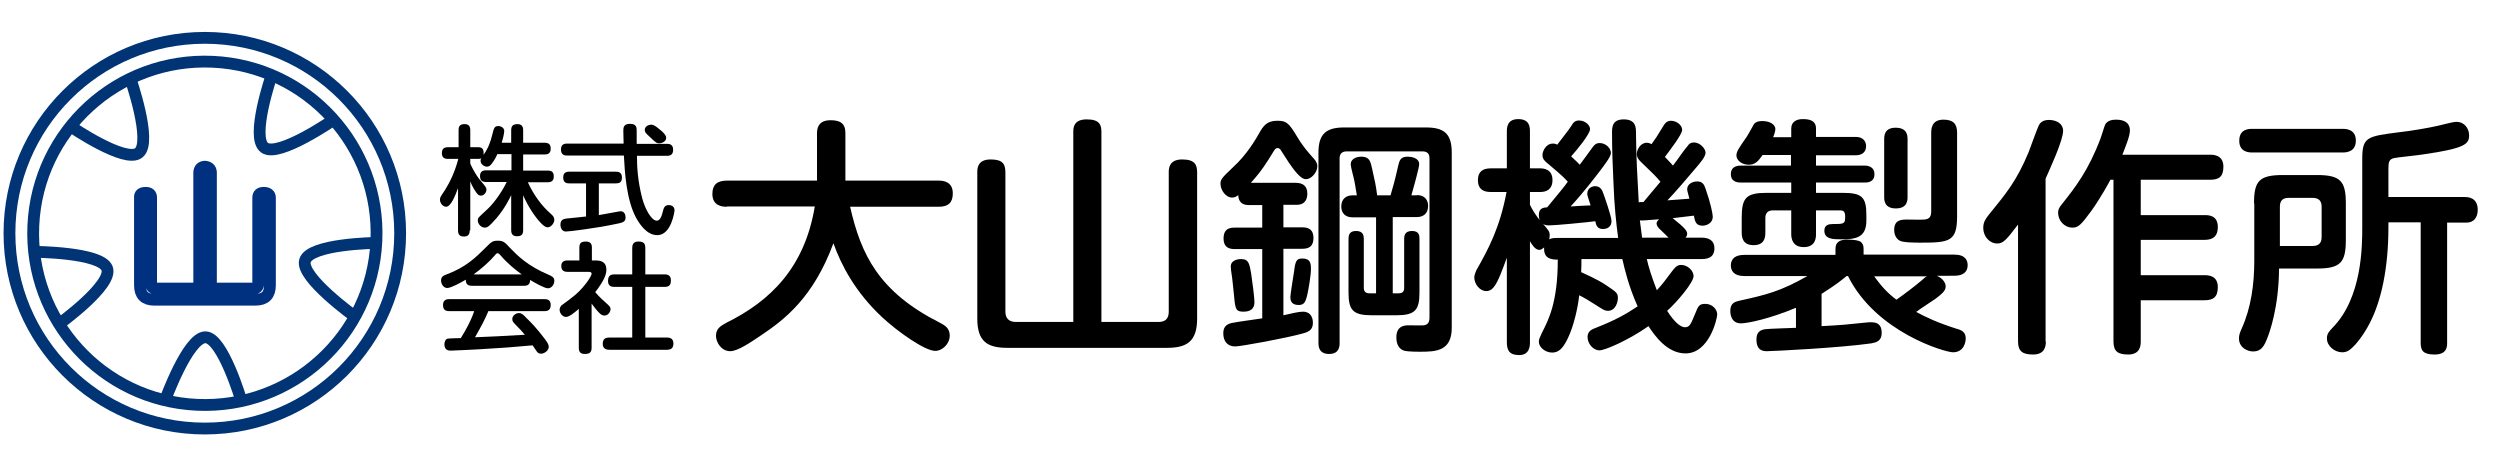
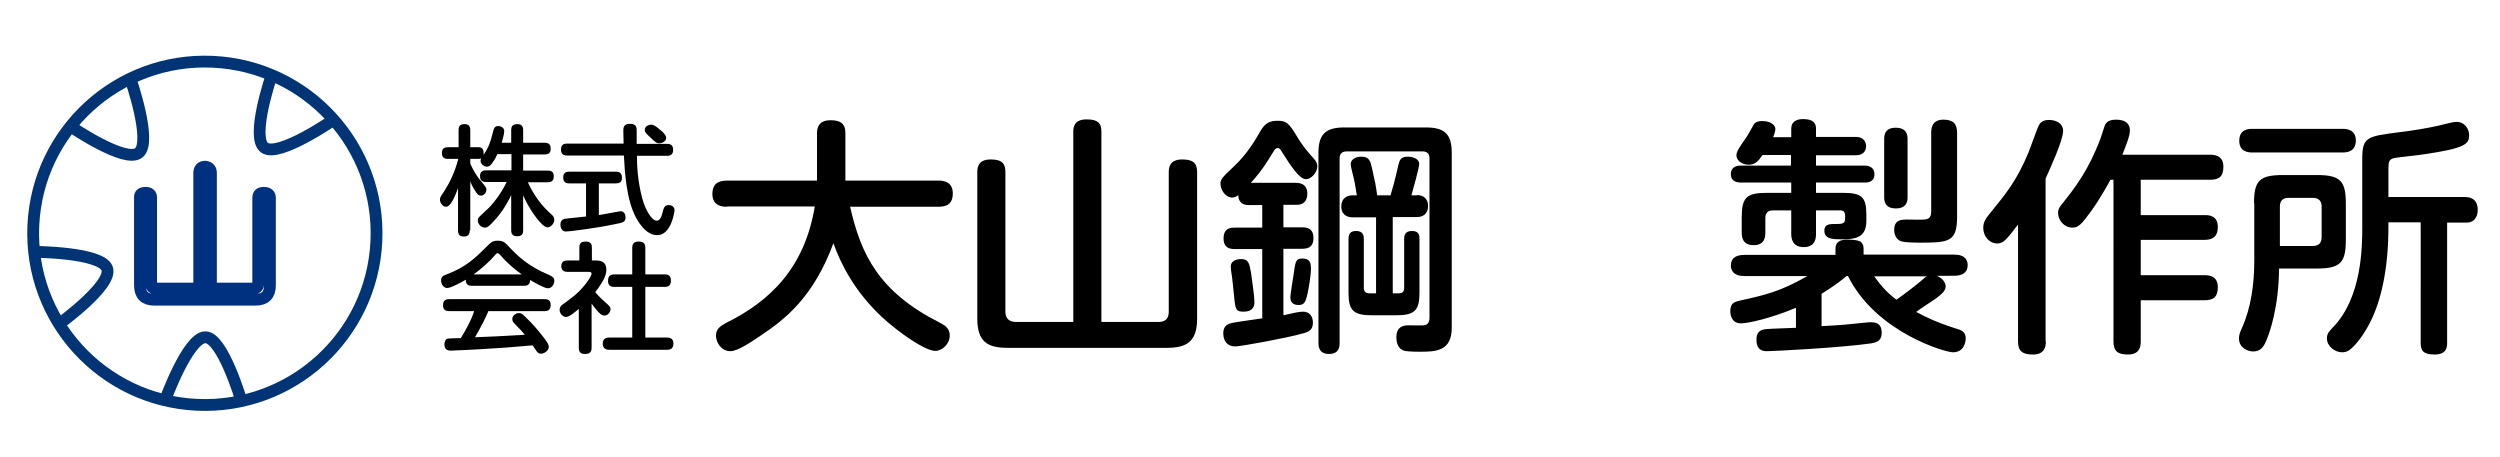
<svg xmlns="http://www.w3.org/2000/svg" version="1.1" id="レイヤー_1" x="0px" y="0px" viewBox="0 0 898.4 164.4" style="enable-background:new 0 0 898.4 164.4;" xml:space="preserve">
  <style type="text/css">
	.st0{fill:#3F200F;}
	.st1{fill:none;stroke:#003475;stroke-width:4.245;}
	.st2{fill:none;stroke:#003181;stroke-width:4.245;}
</style>
  <g>
    <path class="st0" d="M702.7-309.8v-7h8.1v7h11.5v7.9h-11.5v5.3h12.4v8h-10.1c4.2,7.2,8.7,10.4,11.1,11.9l-3.4,9.4   c-4.4-3.4-7.7-8-10.1-12.9v16.1h-8.1v-17.4c-2.6,5.4-6.3,10.3-10.8,14.3l-5-7.9c6.6-4.1,10-8.8,12.8-13.6h-10   c1.3,1.6,1.8,2.1,2.6,2.8l-4.9,6.4c-2.4-4.4-2.7-5.5-3.2-7.8v23.2h-7.9v-21.1c-1.9,6.4-4,9.6-5.4,11.5l-2.7-11   c3.4-4.1,4.9-7.4,7.4-15.3h-6.3v-7.7h7v-9.2h7.9v9.2h5.4v3.4c2.7-5.2,3.4-9.9,3.6-11.6l7.6,0.7c-0.2,1.4-0.5,2.8-1.1,5.3H702.7z    M693.7-296.6l-4.7-3.3h-5v2.5c1.1,2.6,3.1,5.6,5.4,8.6v-7.8H693.7z M702.7-296.6v-5.3h-5.4c-1.1,2.7-2.3,4.6-2.8,5.3H702.7z" />
    <path class="st0" d="M736.2-274c0.3-0.1,9.6-0.7,10.6-0.8v-13.4h-9.1v-8.1h26.7v8.1h-8.9v12.7c6.4-0.7,8.9-1.1,10.9-1.5l0.1,7.9   c-6.4,1.3-9.2,1.6-29.4,3.7L736.2-274z M785.1-309.2h5.4v8.1h-15.9c0.3,5.4,1,15.3,4.2,22.7c0.3,0.8,1.6,3.7,3,3.7   c1.5,0,4.6-3.9,6-7.6l3.6,8.9c-0.9,2.5-3.8,9.5-9.4,9.5c-2.6,0-5.4-1.5-6.9-3.1c-8.3-8.8-8.9-24.9-9.2-34h-29.2v-8.1h28.9   c-0.1-0.9-0.3-7.4-0.3-7.8h9.1v7.8h5.6c-1.5-2.1-2.6-3.8-4.2-5.2l7.3-2.9c0.9,0.6,1.6,1.1,5.5,6.5L785.1-309.2z" />
-     <path class="st0" d="M681.2-232.3c-4.5,2.7-6.6,3.5-8.7,4.3l-4.3-8.5c13.9-5.4,19.8-10,23.2-14.7h10.1c2.5,2.8,8.3,9.2,22.9,14.6   l-4.4,8.4c-1.7-0.7-4.4-1.9-8.5-4.3v3.4h-30.3V-232.3z M714-197.4c-0.6-1.1-1.2-2.2-2.3-3.9c-9.7,1.3-29.1,2.1-39.3,2.4l-1.4-8.6   c0.3,0.1,7.5,0.1,8.3,0.1c0.5-0.9,2.3-4.6,4-9.7h-12.7v-8H722v8h-11.8c2.6,2.7,6.4,6.8,12,15.6L714-197.4z M705.3-236.6   c-5-3.6-7.4-6.3-8.9-7.9c-1.4,1.7-3.6,4.1-8.8,7.9H705.3z M708.8-217.1h-16c-2.1,4.7-2.7,6.1-4.5,9.7c6.7-0.1,12.9-0.1,18.6-0.6   c-2.4-3.1-3.6-4.6-4.8-5.9L708.8-217.1z" />
    <path class="st0" d="M752.5-197.9h-8.7v-18.6c-2.3,2-4.4,3.3-6,4.5l-2.2-9.9c6.4-3.7,11.6-9.8,13.5-13.4h-12.5v-7.8h7.2v-7.6h8.7   v7.6h5.8v7.8c-0.9,2.1-1.8,4.1-4.6,8.1c3.1,3.3,5.8,4.9,7.8,6l-4.3,8c-1.2-1.1-2.7-2.5-4.8-5.4V-197.9z M769.4-250.7h8.9v13.8h11.1   v8.6h-11.1v20.4h12v8.5h-33.9v-8.5h13v-20.4h-10.3v-8.6h10.3V-250.7z" />
  </g>
  <g>
    <path d="M261.2,74.3c-1.3,0-5.2-0.1-5.2-4.6c0-3.2,1.6-4.8,5.2-4.8h32.4V47.8c0-2.7,1.3-4.6,4.8-4.6s5.4,1.1,5.4,4.6v17.1h33.5   c1.6,0,5.1,0.3,5.1,4.6c0,3.3-1.6,4.8-5.1,4.8h-31.8c3.9,17.2,10.3,30.6,32.3,41.7c1.7,0.9,3.5,1.9,3.5,4.6c0,3-2.7,5.5-5.2,5.5   c-3.7,0-13.4-6.8-19.2-12.2c-9.6-9-14.7-18.8-17.4-26.5c-7.2,19.5-17.5,27.4-26,33.1c-3.6,2.4-8.3,5.7-11.1,5.7   c-3.2,0-5.1-3.2-5.1-5.5c0-2.4,1.3-3.4,3.7-4.7c16-7.9,28.2-20,31.8-41.8H261.2z" />
    <path d="M385.7,47.4c0-1.3,0-4.5,4.8-4.5c4.6,0,5.3,1.9,5.3,4.5v68.3h20.5c2.6,0,3.7-1.3,3.7-3.7V62c0-1.3,0-4.7,4.8-4.7   c4.6,0,5.4,1.9,5.4,4.7v52.5c0,8.2-3.7,10.5-10.8,10.5H362c-7.1,0-10.8-2.2-10.8-10.5V62c0-1.4,0-4.7,4.8-4.7   c4.4,0,5.3,1.7,5.3,4.7v50c0,2.1,1,3.7,3.8,3.7h20.6V47.4z" />
    <path d="M465.6,65.7c2.8,0,4.2,1.3,4.2,3.9c0,1.5-0.5,4-3.8,4h-4.8v8.1h6.6c1.5,0,4.2,0.1,4.2,3.8c0,3.6-2.3,3.9-4.2,3.9h-6.6v23.9   c3.1-0.7,5.5-1.3,7.1-1.3c2.2,0,3.5,1.6,3.5,3.9c0,2.1-0.8,3.2-3.5,3.9c-6,1.7-22.5,4.7-24.4,4.7c-2.9,0-4.3-2-4.3-4.7   c0-2.1,0.9-3.2,2.9-3.7c1.7-0.4,9.3-1.4,11.1-1.7V89.5h-9.8c-1.2,0-4.1,0-4.1-3.8c0-3.8,2.6-3.9,4.1-3.9h9.8v-8.1h-4.8   c-3.7,0-3.8-2.8-3.8-3.6c-0.5,0.4-1.2,0.9-2.2,0.9c-2.4,0-4.2-2.8-4.2-4.9c0-1.4,0.1-1.9,4.6-6.1c4.8-4.4,7.9-9.6,9.8-13   c1.6-2.7,3.2-3.6,6.1-3.6c3.1,0,4,0.7,6.9,5.5c2.3,3.9,4.1,5.8,6.3,8.3c0.7,0.8,1.1,1.7,1.1,2.5c0,2.3-2.2,4.7-4.1,4.7   c-2,0-4.5-3.6-6.1-5.9c-0.5-0.8-2.3-3.6-3.1-4.8c-0.2-0.2-0.5-0.5-1-0.5c-0.6,0-1,0.5-1.3,1c-2.7,4.4-4.4,7.2-8.3,11.5H465.6z    M446,93.1c2.8,0,3,1.8,3.6,5.1c0.4,2.7,1.2,8.7,1.2,10.4c0,2.4-1.5,3.4-3.9,3.4c-2.6,0-3-0.6-3.4-5.4c-0.1-1.3-0.5-4.6-0.7-6.6   c-0.4-2.6-0.5-3.5-0.5-4C442.1,94,444,93.1,446,93.1z M471.1,96.6c0,2.4-0.9,7.5-1.2,8.8c-0.7,3.3-1.3,4.2-3.2,4.2   c-2.1,0-3-1-3-2.8c0-1,1.1-7.7,1.3-9c0.5-4.1,0.9-4.9,3-4.9C470.8,92.9,471.1,94.5,471.1,96.6z M484,54.4c-1.6,0-2.6,0.7-2.6,2.5   v66.3c0,1.1,0,4-3.8,4c-3.8,0-3.8-3-3.8-4V54.8c0-6.9,3-9,9.3-9h29.3c6.5,0,9.3,2.2,9.3,9v63c0,8.4-5.7,8.6-11.4,8.6   c-3.6,0-5.2-0.2-5.8-0.4c-1.7-0.6-2.7-2.2-2.7-4.7c0-1.3,0.1-4.4,4.3-4.4c0.9,0,4.8,0.1,5.6,0c1.4-0.2,2-1.1,2-2.8V56.9   c0-1.8-0.9-2.5-2.6-2.5H484z M509.2,70.1c2.6,0,4,1.6,4,3.9c0,2.9-1.9,4-4,4h-8.7v27.4h2.1c1.6,0,2-0.8,2-2V85.9   c0-1,0.1-2.9,2.8-2.9c2.7,0,2.7,1.8,2.7,2.9v19.2c0,6.4-1.6,8.2-8.4,8.2h-8.6c-6.8,0-8.5-1.7-8.5-8.2V85.9c0-1.2,0.2-2.9,2.7-2.9   c2.6,0,2.8,1.7,2.8,2.9v17.5c0,1.2,0.5,2,2,2h2.4V78.1H486c-2.4,0-4-1.4-4-3.9c0-2.9,2-4,4-4h1.6c-0.5-3-0.8-5-1.2-6.5   c-0.1-0.5-1-3.8-1-4.6c0-2.3,2.5-2.8,3.8-2.8c2.9,0,3.3,1.6,3.9,4.4c1,4.4,1.3,5.7,1.8,9.5h4.8c0.9-3,1.6-5.5,2.7-10.4   c0.5-2.1,0.8-3.5,3.5-3.5c1.2,0,4.1,0.4,4.1,2.7c0,1.3-2.2,9.1-2.8,11.2H509.2z" />
-     <path d="M611.5,85.4c2.8,0,4.6,1.2,4.6,3.8c0,2.6-1.4,3.9-4.6,3.9h-19.7c0.6,2.7,1.6,6,3.6,11.2c1.8-1.9,3.3-3.9,5.3-6.6   c1-1.3,1.8-2.5,3.4-2.5c2.4,0,4.5,2.1,4.5,4c0,2.3-5.9,9.3-9.5,12.5c2.8,4.4,5,5.9,6.4,5.9c1.7,0,2.1-1.1,3.6-4.7   c1.2-3,1.5-3.7,3.7-3.7c2.7,0,4.3,2.1,4.3,3.8c0,1.4-2.8,14-11.4,14c-6.6,0-11.1-6.4-13.3-9.8c-7.1,5-15.6,8.7-17.6,8.7   c-2.3,0-4.3-2.4-4.3-4.8c0-2.1,1.6-2.8,3-3.3c6.6-2.6,10.5-4.7,15-7.7c-3.2-7.2-4.5-12.7-5.5-17h-14.7c0,1.7,0,2.8-0.1,4.7   c0.6,0.3,5.8,2.5,9,4.7c3.7,2.5,4.2,2.8,4.2,4.6c0,1.4-0.8,4.6-3.6,4.6c-1.1,0-1.5-0.3-4.8-2.4c-1.4-0.9-4-2.5-5.5-3.2   c-0.4,4.1-1.9,11-4.1,15.5c-1.7,3.6-3.3,5.1-5.6,5.1c-2.5,0-4.8-1.9-4.8-3.9c0-0.8,0.3-1.5,1.1-3.2c2.4-4.7,5.7-11,5.7-26.3   c-2.1,0-5.2-0.2-4.9-4.4c-0.5,0.4-1,0.9-1.7,0.9c-1.6,0-2.7-2-3.4-3.1v36.2c0,1.2,0,4.7-3.9,4.7c-3.6,0-4.4-1.8-4.4-4.7V92.6   c-1.3,3.5-3.1,8.8-4.8,10.7c-0.8,1-1.7,1.3-2.6,1.3c-2.4,0-4.3-2.6-4.3-4.9c0-0.8,0.4-1.8,0.7-2.5c4.4-7.8,8.4-15.1,10.9-28.2h-5.7   c-2.7,0-4.6-1.1-4.6-4.2c0-3,1.6-4.3,4.6-4.3h5.8V47.4c0-1.4,0-4.6,4.1-4.6c4.2,0,4.2,3,4.2,4.6v13.1h3.7c0.9,0,4.4,0.1,4.4,4.2   c0,3.4-2.2,4.3-4.4,4.3h-3.7v4.6c0.7,1.4,1.9,3.7,4.2,6.3c2.7,3,2.9,3.4,2.9,4.7c0,0.6-0.1,1.1-0.2,1.4c0.9-0.5,2.3-0.5,2.8-0.5h22   c-0.7-5.2-1.4-11.5-1.7-20.2c-0.3-5.6-0.5-12.1-0.5-17.6c0-1.9,0-4.8,4.2-4.8c4.4,0,4.4,3,4.4,4.7c0.1,9.8,0.5,15.6,1,25.1   c0.5-0.1,0.6-0.1,1.7-0.1c1.8-2.1,3.7-4.5,6.1-7.3c-1.8-2.1-2.3-2.6-6.9-7c-1.5-1.4-1.6-2.3-1.6-3c0-1.5,1.3-4,3.6-4   c0.9,0,1.4,0.4,1.7,0.5c1.5-2.1,1.8-2.5,4.1-6.3c0.7-1.2,1.4-2.1,2.9-2.1c1.9,0,4,1.5,4,3.3c0,1.6-4.5,7.4-6.2,9.7   c1.8,1.9,2.3,2.4,2.9,3.1c1.6-2,3.7-5.3,5.4-7.2c0.2-0.4,0.8-1.1,2.2-1.1c2,0,4.1,2.1,4.1,3.7c0,1.3-1.6,3.3-3.6,5.6   c-3.2,3.8-7.4,8.7-10.1,11.5c2.4-0.2,5.8-0.4,7.9-0.6c-0.7-2.6-0.8-3-0.8-3.4c0-1.9,2-2.8,3.6-2.8c1.9,0,2.5,1.1,3,2.6   c1.9,5.4,2.6,9.2,2.6,10.1c0,2.2-2.1,3.2-3.7,3.2c-2.4,0-2.7-1.6-3.1-3.6c-2.3,0.3-4.9,0.6-7.6,0.9c4.8,3.8,5.2,4.7,5.2,5.7   c0,0.6-0.4,1.1-0.6,1.3H611.5z M563.4,65.3c-1.5-1.6-1.6-1.8-6.8-6.2c-1.5-1.2-2.3-1.9-2.3-3.4c0-1.3,1.2-4.1,3.7-4.1   c0.7,0,1.1,0.1,1.6,0.4c2.8-3.7,3.7-4.7,5.1-6.8c0.6-1.1,1.3-1.9,2.7-1.9c2.3,0,4,1.7,4,3.1c0,1.8-4.9,7.7-6.8,9.8   c2,1.9,2.6,2.4,3.1,3c1.3-1.7,3.4-4.6,4.7-6.4c0.7-0.9,1.3-1.4,2.4-1.4c2.3,0,4.1,1.9,4.1,3.6c0,1.3-2.5,4.5-3.7,6.1   c-1.6,2.1-5.9,7.8-10.8,13.1c1-0.1,4.8-0.3,7.2-0.4c-1.1-3.3-1.2-3.7-1.2-4.2c0-2.1,1.9-2.7,2.8-2.7c1.8,0,2.4,1.3,2.7,1.9   c0.7,1.8,3.2,9,3.2,10.6c0,2.9-2.7,2.9-3.1,2.9c-2.1,0-2.5-1.6-2.7-2.8c-3,0.4-14.4,1.5-16.7,1.5c-2.7,0-3.6-1.7-3.6-3.7   c0-2.6,1.7-2.7,3-2.8C561,68.4,561.6,67.8,563.4,65.3z M599.6,85.4c-1-1-1.8-1.8-3.3-3.2c-0.8-0.8-1-1.5-1-1.9   c0-0.6,0.5-1.1,0.9-1.5c-5.3,0.4-5.9,0.5-6.9,0.4c0.4,3,0.5,4,0.8,6.2H599.6z" />
    <path d="M645.4,110.6c-9.3,3.9-17.3,5.6-19.8,5.6c-3.8,0-3.8-4-3.8-4.4c0-2.9,1.6-3.3,3.1-3.7c9.6-2.1,15-3.4,24.6-8.9h-22.7   c-3.9,0-4.8-2.1-4.8-3.8c0-2.8,2.1-3.8,4.8-3.8h32.8v-2.1c0-2.4,1.3-3.4,4.4-3.4c1,0,4.1,0.1,4.9,1c0.5,0.6,0.8,1.1,0.8,2.3v2.1   h32.6c4,0,4.8,2.1,4.8,3.8c0,2.4-1.6,3.8-4.8,3.8H696c2.4,1,3.2,2.8,3.2,3.8c0,1.7-1.5,2.8-3.7,4.5c-2.2,1.5-5.8,3.8-6.9,4.7   c3.7,2,7.8,3.9,14.4,6c1.9,0.5,3.4,1.2,3.4,3.5c0,1.3-0.6,5-4.6,5c-2.8,0-27.7-7.2-37.7-27.4h-0.5c-1.6,1.3-3.6,3-9,6.4v11.6   c7.5-0.4,8.4-0.5,17.1-1.4h0.8c3.3,0,3.7,2.2,3.7,3.8c0,3.2-2.3,3.5-3.8,3.8c-11.3,1.6-35.3,2.8-37.4,2.8c-1.1,0-3.8,0-3.8-4.1   c0-1.6,0.3-3.4,3.1-3.8c1.5-0.2,9.4-0.4,11.1-0.5V110.6z M643.7,49.2v-3c0-2.6,2.1-3.4,4.1-3.4c2.3,0,4.8,0.4,4.8,3.4v3h14.3   c2.7,0,3.7,1.7,3.7,3.3c0,2.1-1.4,3.3-3.7,3.3h-14.3v3.7h17.5c0.6,0,3.5,0.1,3.5,3.1c0,3-2.7,3-3.5,3h-17.5v3.7h9.5   c6.9,0,8.6,1.4,8.6,7.9v2.1c0,6.2-4,6.7-9,6.7c-2.8,0-6.1,0-6.1-3.1c0-2.1,1.6-2.4,3.2-2.4c2.8,0,4,0,4.2-1.3   c0.4-3.5-0.6-3.6-2-3.6h-8.4v8.5c0,1.1,0,4.7-4.4,4.7c-4,0-4.5-3-4.5-4.7v-8.5h-6.6c-2,0-2.7,1.2-2.7,2.7v5.1   c0,1.6-0.1,4.7-4.2,4.7s-4.3-3-4.3-4.7v-5.1c0-7.3,1.6-9,9.1-9h8.7v-3.7h-18.1c-0.7,0-3.6,0-3.6-3c0-3,2.7-3.1,3.7-3.1h17.9v-3.8   h-10.2c-1.6,2.3-2.7,3.5-5,3.5c-2.7,0-4.4-1.8-4.4-3.3c0-1.4,0.8-2.6,3.6-6.6c0.5-0.7,2.3-4,2.7-4.7c0.8-1,2.1-1.1,3-1.1   c2.8,0,4.7,1.3,4.7,2.9c0,0.9-0.7,2.7-0.8,2.9H643.7z M673.5,99.3c2.7,3.7,4.8,6,8,8.4c3-2.1,6.4-4.7,8.9-6.8   c1.4-1.3,1.6-1.4,2.1-1.6H673.5z M685.5,70.7c0,1.2,0,4.2-4.2,4.2c-4.2,0-4.2-3-4.2-4.2V50.1c0-1.2,0-4.2,4.1-4.2   c4.2,0,4.3,2.8,4.3,4.2V70.7z M703.3,77.8c0,9-2.8,9.4-13,9.4c-1.7,0-6.4,0-7.6-0.7c-1.8-1-2-3-2-3.9c0-3.7,2.7-3.7,4.7-3.7   c1,0,5.2,0.1,6,0c2.2-0.1,2.6-1.3,2.6-3V47.9c0-1.4,0-4.9,4.4-4.9c3.5,0,4.9,1.5,4.9,4.7V77.8z" />
    <path d="M735.2,122.7c0,1.8-0.4,4.7-4.6,4.7c-3.7,0-5.4-1.1-5.4-4.7V80.7c-4.3,5.6-5.3,6.8-7.5,6.8c-2.7,0-5-2.5-5-5.6   c0-2,0.8-3.2,1.9-4.6c6.4-7.9,10-12.1,14.4-22.6c0.6-1.5,3-8.3,3.6-9.5c0.3-0.6,1-2.1,3.7-2.1c2.8,0,5.1,1.4,5.1,3.9   c0,3.5-4.8,13.8-6.3,17.2V122.7z M794.2,55.6c1.1,0,4.8,0,4.8,4.3c0,3.6-1.6,4.7-4.8,4.7h-24.9v12.7h22.9c1.4,0,4.8,0,4.8,4.3   c0,3.2-1.6,4.6-4.8,4.6h-22.9v12.7h22.9c1.2,0,4.8,0,4.8,4.3c0,3.7-1.8,4.7-4.8,4.7h-22.9v14.8c0,1.5-0.2,4.7-4.5,4.7   c-3.7,0-5.3-1.1-5.3-4.7V64.6h-1.1c-0.2,0.4-3.3,6.2-6.8,11.1c-3.7,5.1-4.8,6.1-6.8,6.1c-3.1,0-5.2-2.7-5.2-5.3   c0-1,0.2-1.8,1.5-3.3c4.6-5.8,9.4-11.9,13.8-23.6c0.3-0.7,1.3-4.2,1.6-4.8c0.7-1.4,2.4-1.8,3.8-1.8c1.1,0,5.1,0,5.1,3.9   c0,2.1-1.6,5.8-2.7,8.7H794.2z" />
    <path d="M810,73.1c0-8.1,1.9-10.2,10.4-10.2h12.2c8.4,0,10.4,2.1,10.4,10.2v13.2c0,8.1-2,10.2-10.4,10.2H819   c-0.1,14.2-3.5,23.2-4.3,25.2c-1.1,2.8-2.2,4.6-5,4.6c-2,0-5.1-1.3-5.1-4.7c0-1.2,0.3-2,1-3.6c3.4-7.5,4.5-16.1,4.5-24.3V73.1z    M841.8,46.3c1,0,4.8,0,4.8,4.2c0,4.1-3.4,4.3-4.8,4.3h-32.3c-1.1,0-4.8,0-4.8-4.2c0-4.3,3.5-4.3,4.8-4.3H841.8z M819.3,88.4H831   c2.2,0,3.3-1,3.3-3.2V74.3c0-2.1-1-3.2-3.3-3.2h-8.5c-2.3,0-3.2,1.1-3.2,3.2V88.4z M885.8,70.8c3.1,0,4.6,1.7,4.6,4.6   c0,2.7-1.4,4.6-4,4.6h-7v43.2c0,1.3,0,4.2-4.5,4.2c-4.1,0-5-1.4-5-4.2V79.9h-11.6v1.8c0,14.8-2.6,26.5-6.7,34.4   c-2.2,4.3-5,7.8-6.7,9.2c-1.3,1.2-2.5,1.3-3.2,1.3c-2.7,0-5.5-2.2-5.5-5c0-1.7,0.8-2.5,2-3.8c10.7-10.8,10.7-29.5,10.7-36.2V57.1   c0-7.9,1.7-8.1,13.4-9.6c4.5-0.5,10.7-1.6,13.3-2.2c5.8-1.4,6.2-1.5,7.2-1.5c2.9,0,4.5,2.5,4.5,4.8c0,3.1-1.2,4.7-16.6,6.9   c-1.6,0.3-9,1-10.3,1.3c-1.8,0.4-2.1,1.3-2.1,3.8v10.2H885.8z" />
  </g>
  <g>
-     <path class="st1" d="M143.8,83.8c0,38.8-31.4,70.2-70.2,70.2c-38.8,0-70.2-31.4-70.2-70.2c0-38.8,31.4-70.2,70.2-70.2   C112.4,13.6,143.8,45,143.8,83.8z" />
    <ellipse transform="matrix(4.540249e-02 -0.999 0.999 4.540249e-02 -13.439 153.555)" class="st1" cx="73.6" cy="83.8" rx="61.7" ry="61.7" />
    <path class="st1" d="M86.7,143.9c0,0-6.7-22.7-12.9-22.7c-6.3,0-14.5,22.7-14.5,22.7" />
    <path class="st1" d="M97.6,27.1c0,0-7.7,22.4-2.5,26c5.1,3.6,25-10.2,25-10.2" />
    <path class="st1" d="M21.4,116.3c0,0,19.2-13.9,17.1-19.8c-2.1-5.9-26.3-6-26.3-6" />
-     <path class="st1" d="M135,87.3c0,0-23.7,0.3-25.4,6.4c-1.7,6,18,20.1,18,20.1" />
    <path class="st1" d="M25.5,45.5c0,0,19.6,13.4,24.4,9.4c4.9-4-3.1-26.8-3.1-26.8" />
  </g>
  <g>
    <path class="st2" d="M52.4,69.3c1.3,0,1.9,0.6,1.9,1.7v30.8c0,1.3,0.6,1.9,1.9,1.9h15.4V61.9c0.1-1.2,0.7-1.9,2-2   c1.3,0.1,2.1,0.7,2.2,2v41.8h15.1c1.3,0,1.9-0.6,1.9-1.9V71c0-1.2,0.7-1.7,2-1.7c1.4,0,2.2,0.6,2.2,1.7v31.5c0,3.5-1.7,5.2-5.2,5.2   H55.4c-3.4,0-5.1-1.7-5.1-5.2V71C50.2,69.8,50.9,69.3,52.4,69.3z" />
  </g>
  <g>
    <path d="M168.8,82.8c0,0.9-0.2,2.2-2,2.2c-1.4,0-2.2-0.5-2.2-2.2V67.6c-0.9,2.4-2.5,6.7-4.3,6.7c-1.2,0-2.2-1.4-2.2-2.5   c0-0.8,0-0.8,1.8-3.5c1.7-2.7,3.5-6.3,4.8-11.2h-3.7c-0.6,0-2.2,0-2.2-2c0-1.5,0.6-2.2,2.2-2.2h3.8v-6.1c0-0.9,0.1-2.2,2.1-2.2   c1.4,0,2.1,0.6,2.1,2.2v6.1h2.8c0.6,0,2,0,2,2c0,1.6-0.6,2.2-2,2.2h-2.8v1.7c1.6,3.6,3.3,5.7,3.7,6.1c2,2.4,2.1,2.6,2.1,3.3   c0,1-0.9,2.1-2,2.1c-0.9,0-1.4-0.7-2.1-1.8c-0.9-1.4-1.5-2.7-1.7-3.4V82.8z M189.6,65.3c2.2,4.9,5.2,8.8,8.3,11.5   c0.9,0.8,1.3,1.3,1.3,2.2c0,1.2-1.2,2.7-2.4,2.7c-1.3,0-3-2.1-4.1-3.5c-2.8-3.7-4-6.5-4.7-8v12.5c0,1.7-0.7,2.2-2.3,2.2   c-2,0-2-1.7-2-2.2V70.1c-0.7,1.5-2.2,4.6-5.2,8.2c-3,3.5-3.6,3.5-4.3,3.5c-1.3,0-2.5-1.3-2.5-2.6c0-0.9,0.1-0.9,3-3.6   c2.2-1.9,5.3-5.9,7.4-10.2h-7.4c-1.6,0-2.2-0.7-2.2-2.2c0-2,1.7-2,2.2-2h9.1v-5.8h-5.1c-0.3,0.8-0.9,2-1.9,3.3   c-0.6,0.9-1.2,1.2-1.8,1.2c-0.9,0-2.3-0.8-2.3-2.1c0-0.5,0.1-0.8,0.8-1.8c2-2.7,2.8-5.1,3.4-7.6c0.6-2.3,0.7-3.1,2.2-3.1   c0.9,0,2.1,0.6,2.1,1.8c0,1-0.6,3.1-0.9,4.2h3.4v-4.5c0-1.5,0.6-2.2,2.3-2.2c2,0,2,1.7,2,2.2v4.5h7.7c1.5,0,2.2,0.6,2.2,2.2   c0,2-1.6,2-2.2,2h-7.7v5.8h8.8c1.6,0,2.2,0.6,2.2,2.2c0,1.9-1.5,2-2.2,2H189.6z" />
    <path d="M210.7,65.9h-6.1c-0.8,0-2.2-0.1-2.2-2.1c0-1.5,0.7-2.1,2.2-2.1h16.7c0.8,0,2.2,0.1,2.2,2.1c0,1.8-1,2.1-2.2,2.1h-6.1v11.4   c2.4-0.4,2.8-0.5,6.6-1.2c0.7-0.1,1.1-0.2,1.2-0.2c1.5,0,1.8,1.5,1.8,2.2c0,1.7-0.9,1.9-4,2.5c-6.7,1.4-16.2,2.6-17.4,2.6   c-2,0-2-2.3-2-2.5c0-1.9,1.4-2.1,2.5-2.2c3.5-0.3,5.4-0.6,6.7-0.7V65.9z M239.7,51.7c0.6,0,2.2,0,2.2,2.1c0,1.5-0.7,2.2-2.2,2.2   h-10.8c0,3.5,0.2,8.8,1.9,15.3c1.1,4.1,3.4,8,5.2,8c1,0,1.7-1.1,2.2-3.3c0.3-1.2,0.6-2.3,2.1-2.3c0.4,0,2.1,0.1,2.1,1.9   c0,0.3-1.1,8.9-6.2,8.9c-3.9,0-6.5-4.2-7.7-6.4c-3.4-6.4-4-16.3-4.3-22.2h-20.4c-0.7,0-2.2-0.1-2.2-2.1c0-1.5,0.6-2.2,2.2-2.2h20.3   c0-0.7-0.1-4.1-0.1-4.6c0-1,0-2.5,2.4-2.5c2.4,0,2.4,1.4,2.4,2.6v0.7c0,0.6,0,3.3,0,3.9H239.7z M238,47.3c0.9,0.9,1.4,1.5,1.4,2.3   c0,1.2-1.5,1.9-2.5,1.9c-0.9,0-1.2-0.2-3.6-2.5c-1.2-1.1-1.6-1.5-1.6-2.3c0-1,0.9-1.9,2.5-1.9C235.3,44.8,237.6,47,238,47.3z" />
    <path d="M169.6,102.7c-1.2,0-2.3-0.4-2.2-2.2c-1.7,1-5.3,3-6.7,3c-1.2,0-2.2-1.3-2.2-2.7s0.9-1.8,2-2.2c6.8-2.5,10.5-6.1,13.9-9.5   c2.2-2.2,2.6-2.6,4.5-2.6c1.9,0,2.5,0.5,4.4,2.6c2.5,2.6,6.3,6.5,14,9.7c1.1,0.5,1.9,0.9,1.9,2.1c0,1.4-1,2.7-2.3,2.7   c-1.3,0-4.9-2.1-6.4-3c0,2-1.4,2.1-2.2,2.1H169.6z M175.6,111.6c-1.3,3.1-2.5,5.4-4.9,9.6c6.8-0.3,7.9-0.3,17.9-0.9   c-1.1-1.3-1.2-1.5-3.6-3.9c-0.8-0.8-0.9-1.2-0.9-1.8c0-1.1,1.2-2.1,2.4-2.1c0.9,0,1.5,0.5,2.8,1.9c1.3,1.2,3.7,3.7,6.4,7.3   c1.2,1.6,1.5,2.2,1.5,3c0,1.2-1.5,2.4-2.8,2.4c-0.8,0-1.2-0.4-1.5-0.8c-0.2-0.3-1.2-1.8-1.5-2.2c-7.7,0.7-10.4,0.9-18.9,1.4   c-1.6,0.1-9.4,0.5-10.5,0.5c-0.6,0-2.3,0-2.3-2.3c0-0.5,0.2-1.7,1.1-2c0.4-0.1,4-0.2,4.8-0.2c1.9-3.1,3.7-6.3,4.8-9.7h-9   c-1.3,0-2.2-0.5-2.2-2.2c0-2.1,1.7-2.1,2.2-2.1h34.3c1.4,0,2.2,0.5,2.2,2.2c0,2.1-1.7,2.1-2.2,2.1H175.6z M187.5,98.6   c-2.3-1.6-5.2-4-7.5-6.7c-0.5-0.6-0.8-0.9-1.2-0.9c-0.4,0-0.6,0.3-1.1,0.9c-1.8,2.1-4.7,4.7-7.5,6.7H187.5z" />
    <path d="M214.1,93.6c1.5,0,3.8,0.3,3.8,3.3c0,1.3-0.3,3.3-4,8.1c0.3,0.3,1.5,1.8,3.6,3.6c1.8,1.6,1.9,1.8,1.9,2.5   c0,1-0.9,2.3-2.2,2.3c-0.8,0-1.3-0.4-2-1.1c-0.9-0.9-1.9-2.3-2.6-3.2V125c0,1.8-0.9,2.2-2.5,2.2c-1.9,0-2.1-1.3-2.1-2.2v-14   c-1.4,1.2-3.4,2.9-4.6,2.9c-1.2,0-2.3-1.3-2.3-2.6c0-0.6,0.3-1.1,0.6-1.5c0.2-0.2,2.8-2,3.2-2.4c4.7-3.3,7.7-8.2,7.7-9   c0-0.7-0.7-0.7-1.2-0.7H204c-0.9,0-2.3-0.2-2.3-2.1c0-2,1.7-2,2.3-2h4.2V89c0-1.7,0.7-2.2,2.4-2.2c2.1,0,2.1,1.6,2.1,2.2v4.6H214.1   z M238.8,98.6c0.6,0,2.3,0,2.3,2.1c0,1.7-0.6,2.4-2.3,2.4h-6.9v18.2h7.7c0.6,0,2.4,0,2.4,2.1c0,1.7-0.8,2.3-2.4,2.3h-20.5   c-0.6,0-2.5,0-2.5-2.1c0-1.8,0.9-2.3,2.5-2.3h8.1v-18.2h-6.4c-0.6,0-2.3,0-2.3-2.1c0-1.8,0.8-2.4,2.3-2.4h6.4v-9.5   c0-0.9,0.2-2.3,2.2-2.3c1.8,0,2.5,0.6,2.5,2.3v9.5H238.8z" />
  </g>
  <g>
</g>
  <g>
</g>
  <g>
</g>
  <g>
</g>
  <g>
</g>
  <g>
</g>
</svg>